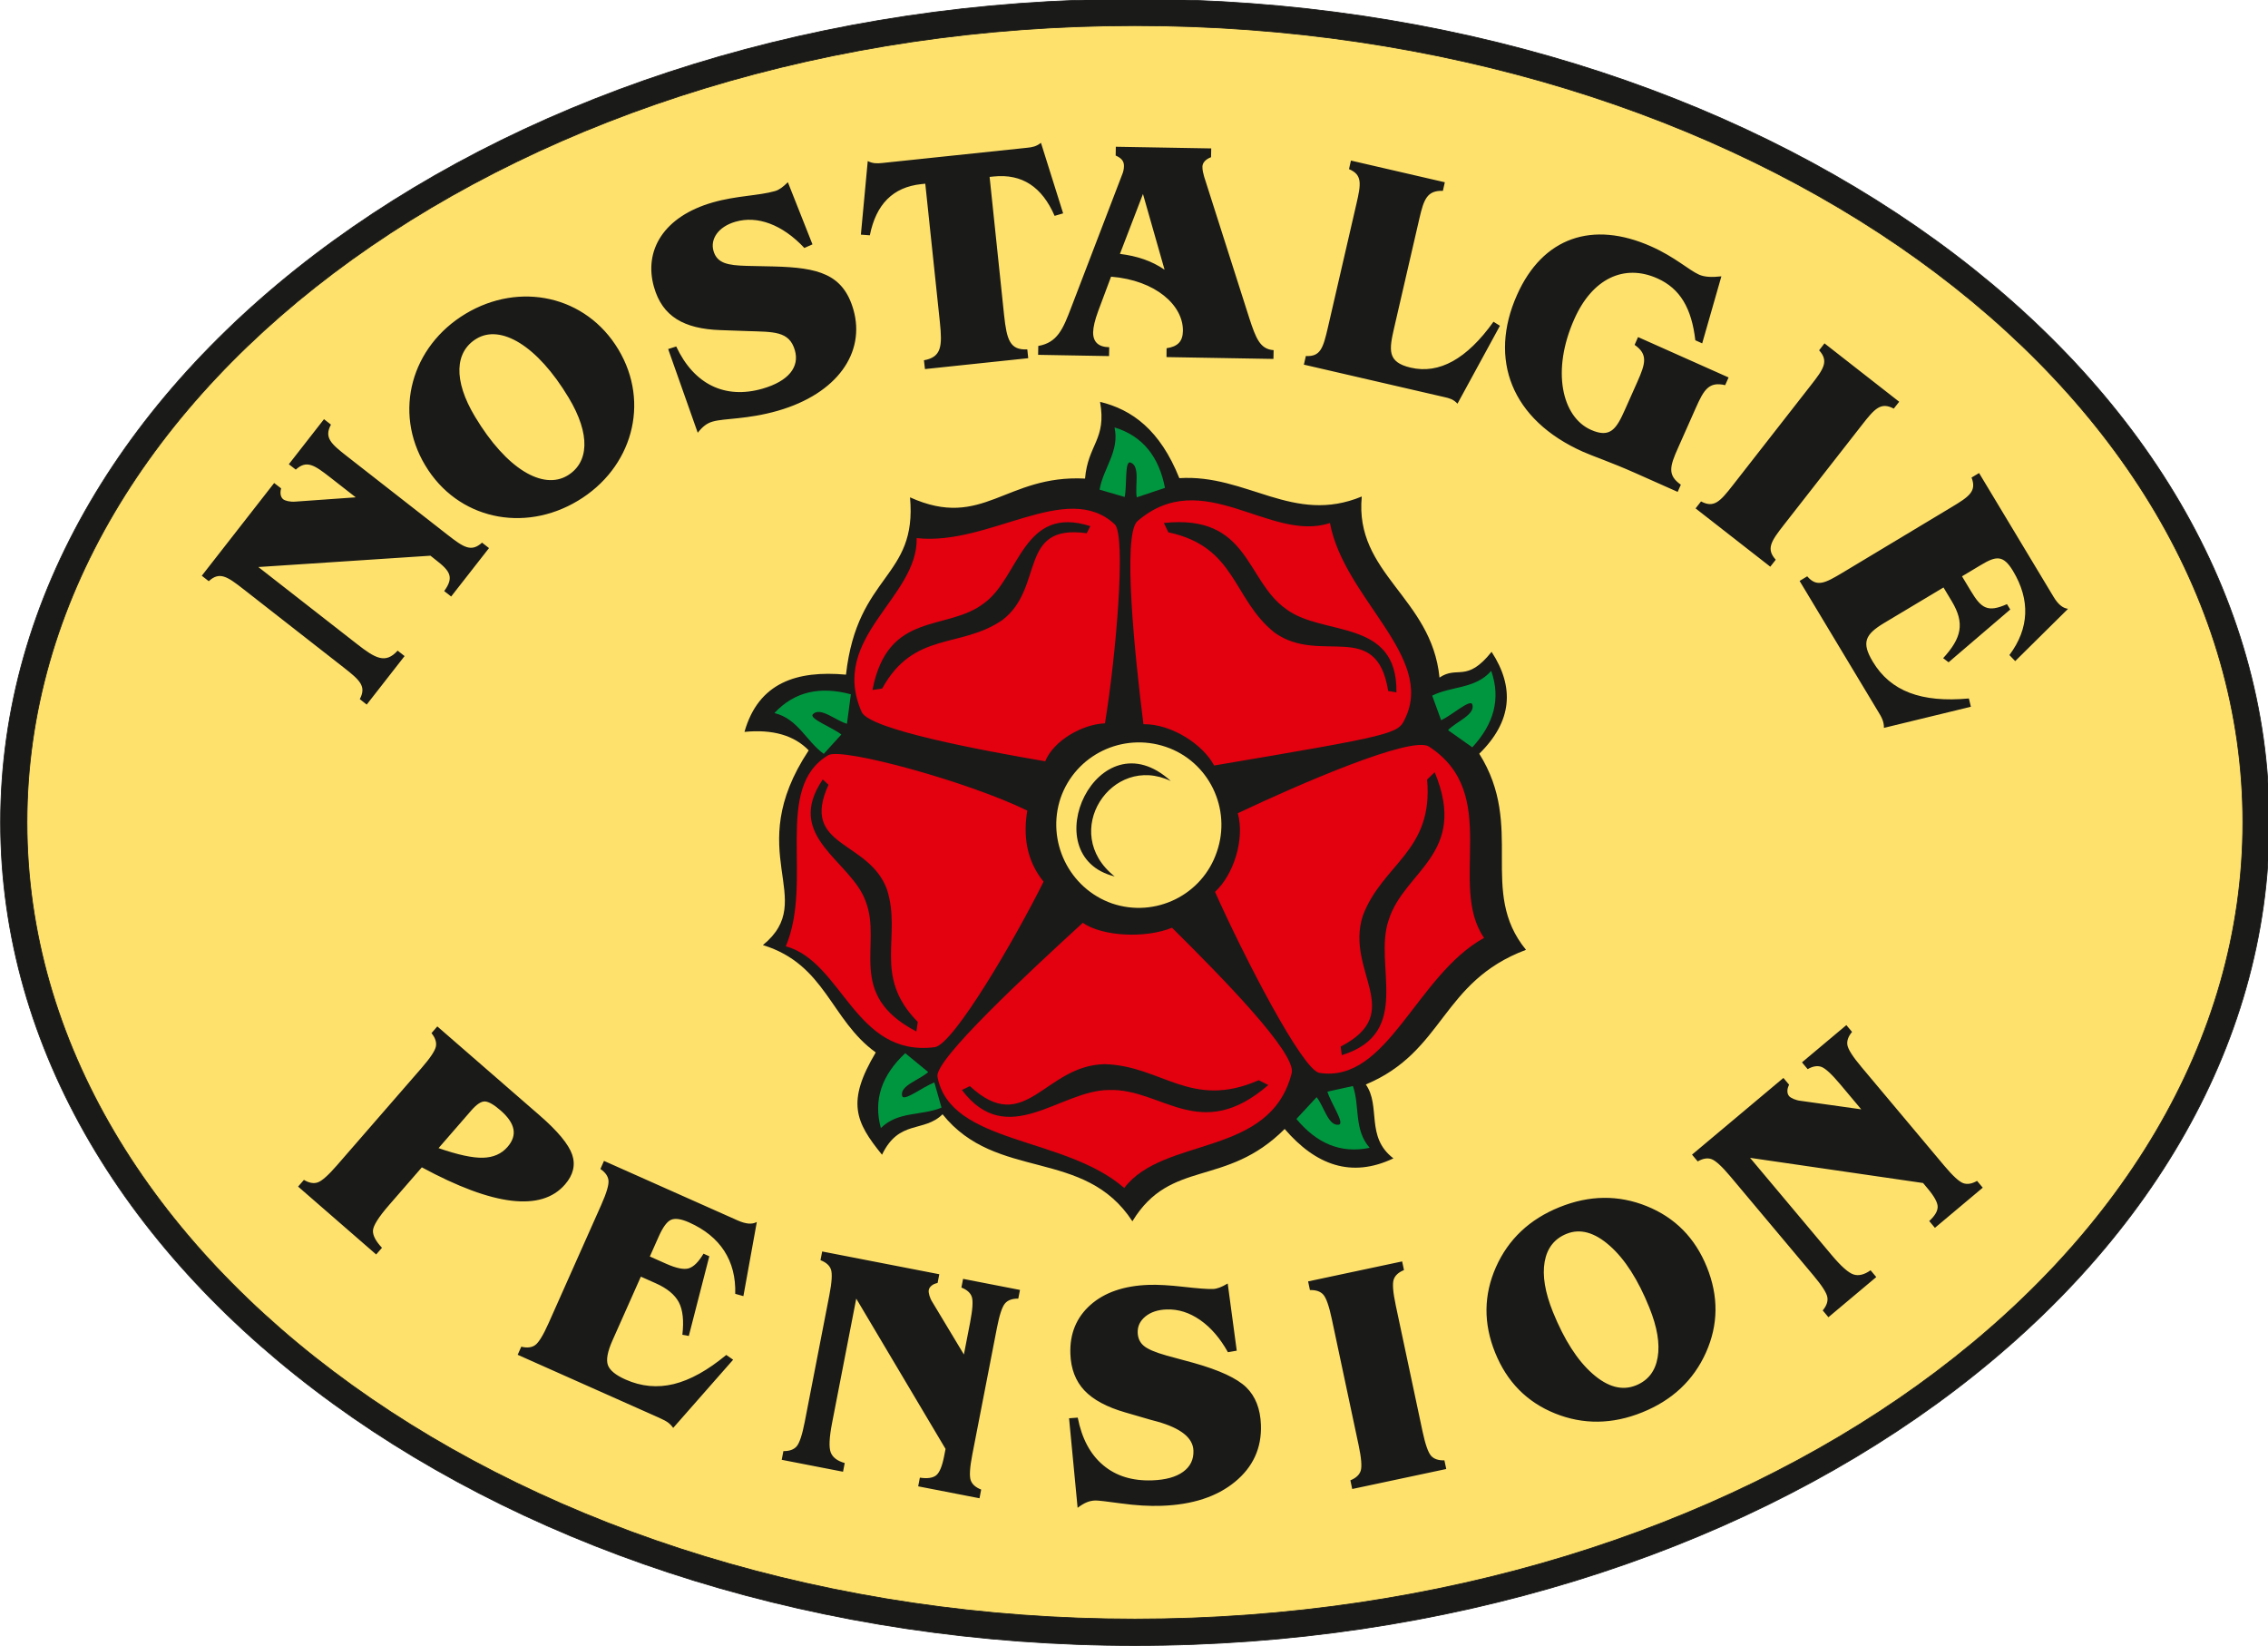
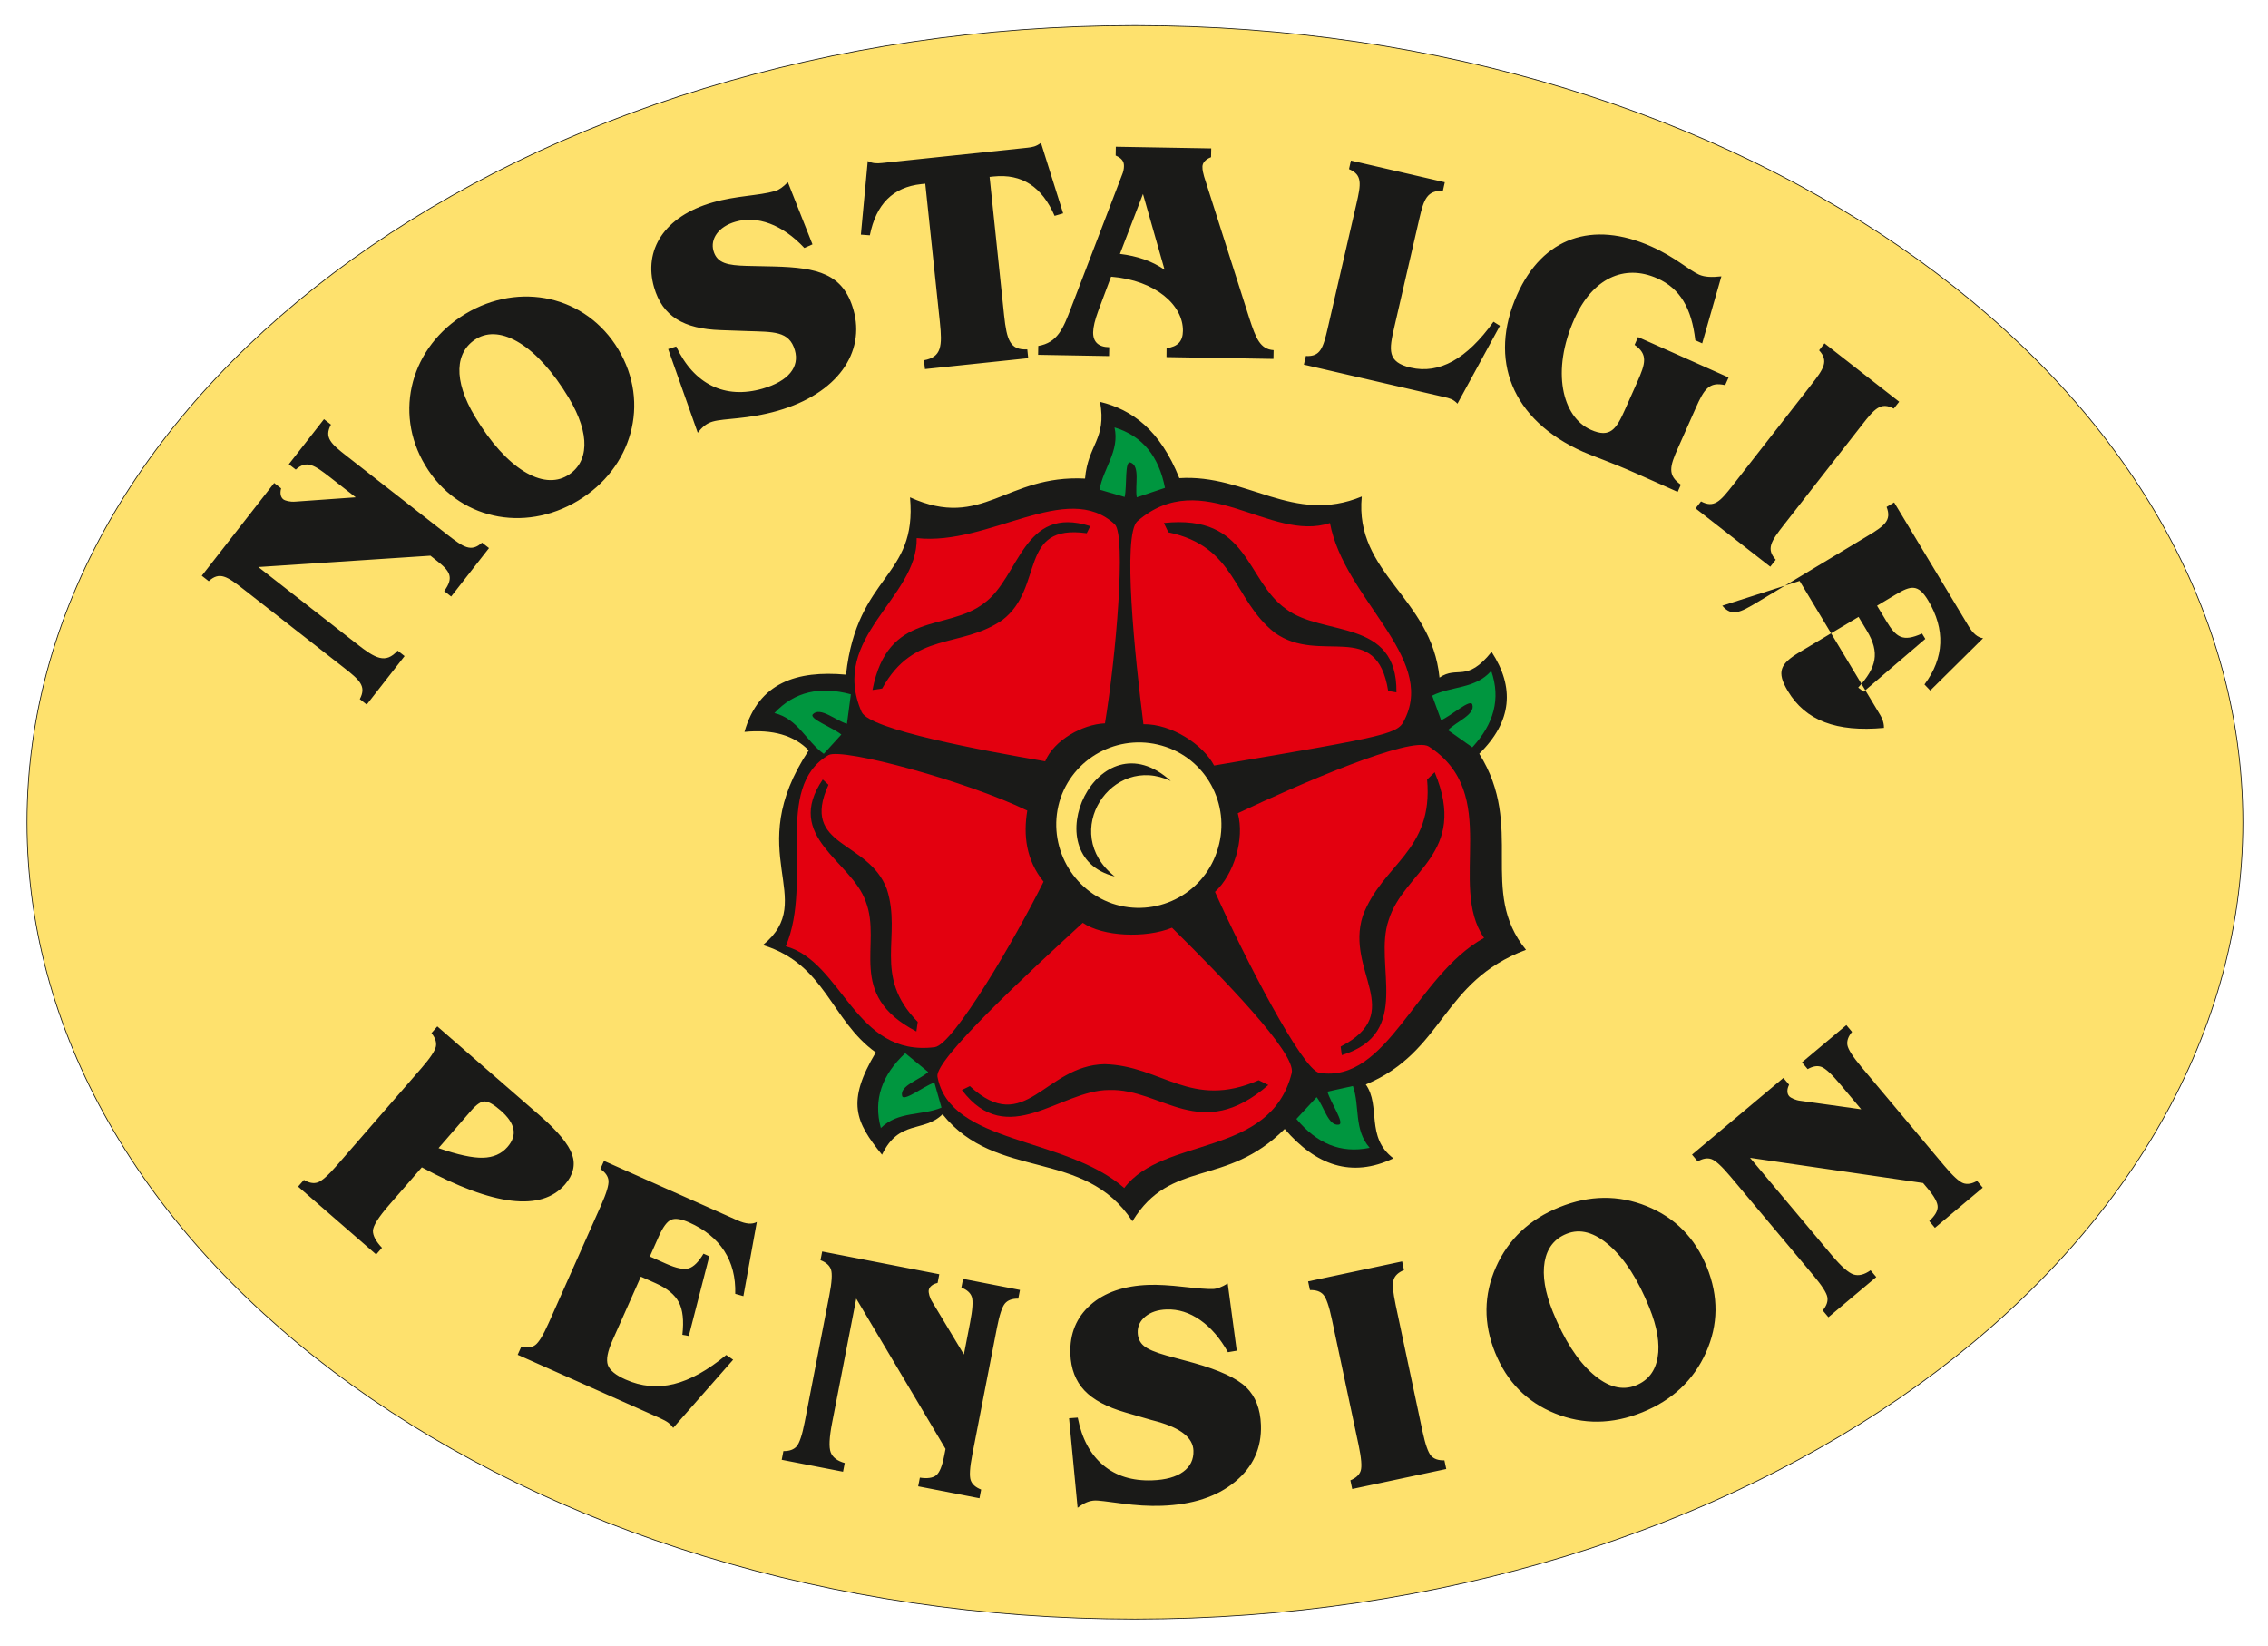
<svg xmlns="http://www.w3.org/2000/svg" width="229.039mm" height="166.191mm" viewBox="0 0 229.039 166.191" version="1.1" id="svg1144">
  <defs id="defs1141">
    <clipPath clipPathUnits="userSpaceOnUse" id="clipPath854">
      <path d="M -6,-6 H 848 V 602 H -6 Z" clip-rule="evenodd" id="path852" />
    </clipPath>
  </defs>
  <g id="layer1" transform="translate(120.631,-69.369)">
    <g id="g848" transform="matrix(0.353,0,0,-0.353,-154.612,257.465)">
      <g id="g850" clip-path="url(#clipPath854)">
-         <path d="m 420.945,533.076 c 178.737,0 324.514,-105.762 324.514,-235.436 0,-129.673 -145.776,-235.441 -324.514,-235.441 -178.735,0 -324.514,105.767 -324.514,235.441 0,129.673 145.779,235.436 324.514,235.436 z" style="fill:#1a1a18;fill-opacity:1;fill-rule:evenodd;stroke:#1a1a18;stroke-width:0.216;stroke-linecap:butt;stroke-linejoin:miter;stroke-miterlimit:22.926;stroke-dasharray:none;stroke-opacity:1" id="path856" />
        <path d="m 420.945,525.526 c 174.579,0 316.961,-102.371 316.961,-227.885 0,-125.515 -142.382,-227.886 -316.961,-227.886 -174.577,0 -316.964,102.371 -316.964,227.886 0,125.514 142.387,227.885 316.964,227.885 z" style="fill:#fee16d;fill-opacity:1;fill-rule:evenodd;stroke:#1a1a18;stroke-width:0.216;stroke-linecap:butt;stroke-linejoin:miter;stroke-miterlimit:22.926;stroke-dasharray:none;stroke-opacity:1" id="path858" />
-         <path d="m 431.223,309.45 c -20.86,19.034 -39.651,-21.459 -16.062,-27.286 -15.889,12.521 -0.89,35.365 16.062,27.286 z m -1.476,9.795 c 12.349,-4.158 18.923,-17.711 14.63,-30.06 -4.163,-12.348 -17.582,-18.922 -29.928,-14.762 -12.346,4.293 -18.925,17.851 -14.762,30.194 4.293,12.346 17.711,18.788 30.059,14.627 z m -82.941,-87.416 c -12.937,9.288 -14.317,25.189 -32.288,30.704 16.175,13.206 -6.358,26.297 13.103,55.694 -4.163,4.293 -10.298,6.074 -18.375,5.288 4.007,14.101 14.968,17.639 29.04,16.37 3.238,28.961 20.425,27.495 18.319,50.713 20.882,-9.425 27.281,6.536 50.069,5.368 0.834,9.831 6.216,11.125 4.298,21.944 9.127,-2.207 17.156,-8.012 22.677,-21.822 19.308,1.226 32.584,-13.399 52.194,-5.25 -2.142,-22.134 19.99,-28.851 22.238,-51.792 5.185,3.538 7.709,-1.63 14.901,7.363 6.601,-10.117 5.936,-19.867 -3.528,-29.141 13.182,-20.963 -0.368,-39.321 13.37,-56.09 -24.384,-9.139 -23.233,-29.074 -45.826,-38.509 4.382,-6.216 -0.156,-15.002 7.899,-21.139 -12.026,-5.716 -22.233,-1.932 -31.11,8.409 -16.882,-16.889 -32.574,-8.363 -43.564,-26.399 -13.772,21.122 -38.879,11.353 -54.312,30.601 -5.382,-5.317 -12.446,-1.411 -17.317,-11.567 -7.67,9.42 -10.192,15.137 -1.788,29.257 z M 165.906,364.339 194.54,341.962 c 4.671,-3.644 6.615,-5.391 4.651,-9.082 l 1.983,-1.555 10.832,13.87 -1.985,1.558 c -3.5,-3.882 -6.402,-2.202 -11.697,1.942 l -28.151,21.968 49.24,3.241 1.603,-1.274 c 3.981,-3.089 5.223,-4.86 2.326,-8.841 l 1.99,-1.558 10.829,13.853 -1.991,1.555 c -3.112,-2.805 -5.274,-1.341 -9.944,2.298 l -28.656,22.381 c -4.675,3.64 -6.613,5.389 -4.625,9.079 l -1.988,1.558 -10.062,-12.889 1.985,-1.536 c 3.113,2.805 5.274,1.346 9.945,-2.298 l 7.211,-5.63 -17.25,-1.226 c -1.582,-0.139 -2.974,0.267 -3.476,0.649 -0.695,0.55 -1.029,1.608 -0.62,3.14 l -1.993,1.531 -20.702,-26.521 1.991,-1.558 c 3.089,2.824 5.269,1.365 9.918,-2.279 z m 66.684,71.643 c 6.923,4.144 17.37,-1.918 26.336,-16.841 6.394,-10.615 5.772,-18.644 -0.317,-22.31 -6.992,-4.192 -17.416,1.798 -26.427,16.798 -6.349,10.541 -5.748,18.641 0.408,22.353 z m -14.665,-36.255 c 9.226,-15.404 28.201,-19.403 43.66,-10.108 15.476,9.274 20.819,27.913 11.574,43.295 -9.25,15.408 -28.254,19.48 -43.708,10.187 -15.476,-9.3 -20.776,-27.987 -11.526,-43.374 z m 99.796,56.907 -7.906,0.171 c -5.27,0.166 -8.409,0.67 -9.44,4.29 -0.959,3.375 1.365,6.92 6.301,8.336 6.204,1.798 13.373,-0.745 19.697,-7.503 l 2.325,1.031 -7.043,17.779 c -1.319,-1.319 -2.469,-2.202 -3.668,-2.54 -4.745,-1.363 -11.021,-1.292 -17.848,-3.257 -13.971,-4.003 -19.793,-13.704 -16.772,-24.223 2.394,-8.389 8.55,-11.932 19.024,-12.291 l 7.546,-0.267 c 7.55,-0.265 12.125,0.099 13.728,-5.51 1.368,-4.743 -1.771,-8.815 -9.271,-10.976 -10.711,-3.067 -19.598,1.224 -24.677,12.076 l -2.303,-0.74 8.459,-23.939 c 1.365,1.726 2.586,2.733 4.315,3.212 3.356,0.957 9.825,0.577 18.546,3.065 17.083,4.894 25.182,16.678 21.68,28.92 -2.947,10.284 -10.178,12.031 -22.689,12.365 z m 43.158,-29.35 29.54,3.113 -0.262,2.517 c -4.937,-0.238 -5.873,2.637 -6.639,9.778 l -4.144,39.557 1.154,0.12 c 8.118,0.839 13.846,-2.969 17.44,-11.26 l 2.442,0.716 -6.346,20.175 c -1.344,-1.056 -2.495,-1.267 -3.933,-1.411 l -41.497,-4.361 c -1.44,-0.144 -2.613,-0.192 -4.125,0.55 l -1.961,-21.04 2.562,-0.192 c 1.772,8.868 6.591,13.779 14.711,14.642 l 1.149,0.118 4.171,-39.557 c 0.722,-6.877 0.505,-10.038 -4.553,-10.949 z m 56.35,55.473 -14.492,-37.812 c -2.346,-6.158 -3.93,-10.086 -9.44,-11.047 l -0.048,-2.539 20.295,-0.358 0.048,2.536 c -3.067,0.048 -4.651,1.51 -4.603,4.289 0.024,1.439 0.502,3.5 1.461,6.089 l 3.668,9.8 c 12.817,-1.032 20.68,-8.243 20.557,-15.526 -0.048,-2.95 -1.416,-4.462 -4.673,-4.94 l -0.027,-2.536 30.6,-0.526 0.046,2.512 c -3.856,0.267 -5.053,3.334 -6.942,9.108 l -12.942,40.542 c -0.238,0.906 -0.502,1.795 -0.48,2.873 0.024,1.009 0.839,2.06 2.466,2.663 l 0.053,2.512 -27.295,0.478 -0.045,-2.515 c 1.702,-0.743 2.396,-1.651 2.372,-2.995 0,-0.815 -0.19,-1.724 -0.579,-2.608 z m -0.572,-22.529 6.589,17.137 6.181,-21.66 c -3.637,2.488 -7.762,3.906 -12.77,4.524 z m 52.622,-31.675 40.156,-9.274 c 1.387,-0.31 2.613,-0.596 3.786,-1.894 l 12.149,22.285 -1.846,1.151 c -7.618,-10.661 -15.526,-15.024 -23.673,-13.132 -6.829,1.584 -6.185,5.103 -4.721,11.502 l 7.187,31.124 c 1.293,5.608 2.231,8.077 6.735,7.954 l 0.548,2.449 -26.858,6.205 -0.55,-2.447 c 3.854,-1.63 3.447,-4.216 2.108,-9.99 l -8.171,-35.413 c -1.341,-5.774 -2.108,-8.293 -6.279,-8.052 z m 95.409,-4.909 -3.546,-7.959 c -2.445,-5.486 -4.171,-8.265 -9.752,-5.774 -8.291,3.692 -11.337,16.918 -4.743,31.677 5.125,11.572 14.233,15.887 23.742,11.644 6.568,-2.923 9.824,-8.603 10.877,-17.706 l 1.964,-0.887 5.491,19.17 c -2.685,-0.288 -4.722,-0.24 -6.373,0.481 -3.019,1.361 -6.88,5.029 -13.706,8.072 -16.8,7.476 -31.052,2.613 -38.389,-13.872 -8.19,-18.358 -1.673,-35.728 18.93,-44.879 2.784,-1.246 7.909,-2.947 14.973,-6.087 l 12.058,-5.365 0.908,2.058 c -3.882,2.712 -3.161,5.247 -0.815,10.493 l 5.101,11.483 c 2.327,5.248 3.764,7.57 8.389,6.493 l 0.983,2.202 -25.902,11.55 -0.983,-2.228 c 3.88,-2.709 3.117,-5.317 0.79,-10.565 z m 16.651,-36.208 21.373,-16.675 1.56,1.99 c -2.803,3.115 -1.344,5.269 2.303,9.942 l 22.375,28.632 c 3.644,4.673 5.392,6.615 9.084,4.649 l 1.555,1.966 -21.372,16.7 -1.534,-1.988 c 2.8,-3.091 1.341,-5.272 -2.301,-9.918 l -22.377,-28.658 c -3.647,-4.673 -5.391,-6.613 -9.108,-4.646 z m 29.759,-20.747 22.524,-37.454 c 0.837,-1.363 1.632,-2.68 1.606,-4.574 l 24.872,6.038 -0.572,2.37 c -13.615,-1.247 -22.409,2.062 -27.485,10.519 -3.33,5.538 -2.18,7.812 3.283,11.096 l 16.938,10.134 2.351,-3.908 c 3.831,-6.37 2.8,-10.562 -2.447,-16.315 l 1.555,-1.173 17.641,15.096 -0.94,1.532 c -5.531,-2.469 -7.356,-1.175 -10.279,3.666 l -2.586,4.291 5.32,3.187 c 4.387,2.635 6.447,3.041 9.274,-1.654 4.983,-8.293 4.649,-16.44 -1.032,-24.057 l 1.654,-1.728 15.12,14.954 c -1.584,0.193 -2.923,1.387 -4.171,3.476 l -21.279,35.363 -2.156,-1.291 c 1.512,-3.904 -0.622,-5.416 -5.699,-8.456 l -31.178,-18.738 c -5.077,-3.043 -7.401,-4.243 -10.134,-1.055 z" style="fill:#1a1a18;fill-opacity:1;fill-rule:evenodd;stroke:none" id="path860" />
+         <path d="m 431.223,309.45 c -20.86,19.034 -39.651,-21.459 -16.062,-27.286 -15.889,12.521 -0.89,35.365 16.062,27.286 z m -1.476,9.795 c 12.349,-4.158 18.923,-17.711 14.63,-30.06 -4.163,-12.348 -17.582,-18.922 -29.928,-14.762 -12.346,4.293 -18.925,17.851 -14.762,30.194 4.293,12.346 17.711,18.788 30.059,14.627 z m -82.941,-87.416 c -12.937,9.288 -14.317,25.189 -32.288,30.704 16.175,13.206 -6.358,26.297 13.103,55.694 -4.163,4.293 -10.298,6.074 -18.375,5.288 4.007,14.101 14.968,17.639 29.04,16.37 3.238,28.961 20.425,27.495 18.319,50.713 20.882,-9.425 27.281,6.536 50.069,5.368 0.834,9.831 6.216,11.125 4.298,21.944 9.127,-2.207 17.156,-8.012 22.677,-21.822 19.308,1.226 32.584,-13.399 52.194,-5.25 -2.142,-22.134 19.99,-28.851 22.238,-51.792 5.185,3.538 7.709,-1.63 14.901,7.363 6.601,-10.117 5.936,-19.867 -3.528,-29.141 13.182,-20.963 -0.368,-39.321 13.37,-56.09 -24.384,-9.139 -23.233,-29.074 -45.826,-38.509 4.382,-6.216 -0.156,-15.002 7.899,-21.139 -12.026,-5.716 -22.233,-1.932 -31.11,8.409 -16.882,-16.889 -32.574,-8.363 -43.564,-26.399 -13.772,21.122 -38.879,11.353 -54.312,30.601 -5.382,-5.317 -12.446,-1.411 -17.317,-11.567 -7.67,9.42 -10.192,15.137 -1.788,29.257 z M 165.906,364.339 194.54,341.962 c 4.671,-3.644 6.615,-5.391 4.651,-9.082 l 1.983,-1.555 10.832,13.87 -1.985,1.558 c -3.5,-3.882 -6.402,-2.202 -11.697,1.942 l -28.151,21.968 49.24,3.241 1.603,-1.274 c 3.981,-3.089 5.223,-4.86 2.326,-8.841 l 1.99,-1.558 10.829,13.853 -1.991,1.555 c -3.112,-2.805 -5.274,-1.341 -9.944,2.298 l -28.656,22.381 c -4.675,3.64 -6.613,5.389 -4.625,9.079 l -1.988,1.558 -10.062,-12.889 1.985,-1.536 c 3.113,2.805 5.274,1.346 9.945,-2.298 l 7.211,-5.63 -17.25,-1.226 c -1.582,-0.139 -2.974,0.267 -3.476,0.649 -0.695,0.55 -1.029,1.608 -0.62,3.14 l -1.993,1.531 -20.702,-26.521 1.991,-1.558 c 3.089,2.824 5.269,1.365 9.918,-2.279 z m 66.684,71.643 c 6.923,4.144 17.37,-1.918 26.336,-16.841 6.394,-10.615 5.772,-18.644 -0.317,-22.31 -6.992,-4.192 -17.416,1.798 -26.427,16.798 -6.349,10.541 -5.748,18.641 0.408,22.353 z m -14.665,-36.255 c 9.226,-15.404 28.201,-19.403 43.66,-10.108 15.476,9.274 20.819,27.913 11.574,43.295 -9.25,15.408 -28.254,19.48 -43.708,10.187 -15.476,-9.3 -20.776,-27.987 -11.526,-43.374 z m 99.796,56.907 -7.906,0.171 c -5.27,0.166 -8.409,0.67 -9.44,4.29 -0.959,3.375 1.365,6.92 6.301,8.336 6.204,1.798 13.373,-0.745 19.697,-7.503 l 2.325,1.031 -7.043,17.779 c -1.319,-1.319 -2.469,-2.202 -3.668,-2.54 -4.745,-1.363 -11.021,-1.292 -17.848,-3.257 -13.971,-4.003 -19.793,-13.704 -16.772,-24.223 2.394,-8.389 8.55,-11.932 19.024,-12.291 l 7.546,-0.267 c 7.55,-0.265 12.125,0.099 13.728,-5.51 1.368,-4.743 -1.771,-8.815 -9.271,-10.976 -10.711,-3.067 -19.598,1.224 -24.677,12.076 l -2.303,-0.74 8.459,-23.939 c 1.365,1.726 2.586,2.733 4.315,3.212 3.356,0.957 9.825,0.577 18.546,3.065 17.083,4.894 25.182,16.678 21.68,28.92 -2.947,10.284 -10.178,12.031 -22.689,12.365 z m 43.158,-29.35 29.54,3.113 -0.262,2.517 c -4.937,-0.238 -5.873,2.637 -6.639,9.778 l -4.144,39.557 1.154,0.12 c 8.118,0.839 13.846,-2.969 17.44,-11.26 l 2.442,0.716 -6.346,20.175 c -1.344,-1.056 -2.495,-1.267 -3.933,-1.411 l -41.497,-4.361 c -1.44,-0.144 -2.613,-0.192 -4.125,0.55 l -1.961,-21.04 2.562,-0.192 c 1.772,8.868 6.591,13.779 14.711,14.642 l 1.149,0.118 4.171,-39.557 c 0.722,-6.877 0.505,-10.038 -4.553,-10.949 z m 56.35,55.473 -14.492,-37.812 c -2.346,-6.158 -3.93,-10.086 -9.44,-11.047 l -0.048,-2.539 20.295,-0.358 0.048,2.536 c -3.067,0.048 -4.651,1.51 -4.603,4.289 0.024,1.439 0.502,3.5 1.461,6.089 l 3.668,9.8 c 12.817,-1.032 20.68,-8.243 20.557,-15.526 -0.048,-2.95 -1.416,-4.462 -4.673,-4.94 l -0.027,-2.536 30.6,-0.526 0.046,2.512 c -3.856,0.267 -5.053,3.334 -6.942,9.108 l -12.942,40.542 c -0.238,0.906 -0.502,1.795 -0.48,2.873 0.024,1.009 0.839,2.06 2.466,2.663 l 0.053,2.512 -27.295,0.478 -0.045,-2.515 c 1.702,-0.743 2.396,-1.651 2.372,-2.995 0,-0.815 -0.19,-1.724 -0.579,-2.608 z m -0.572,-22.529 6.589,17.137 6.181,-21.66 c -3.637,2.488 -7.762,3.906 -12.77,4.524 z m 52.622,-31.675 40.156,-9.274 c 1.387,-0.31 2.613,-0.596 3.786,-1.894 l 12.149,22.285 -1.846,1.151 c -7.618,-10.661 -15.526,-15.024 -23.673,-13.132 -6.829,1.584 -6.185,5.103 -4.721,11.502 l 7.187,31.124 c 1.293,5.608 2.231,8.077 6.735,7.954 l 0.548,2.449 -26.858,6.205 -0.55,-2.447 c 3.854,-1.63 3.447,-4.216 2.108,-9.99 l -8.171,-35.413 c -1.341,-5.774 -2.108,-8.293 -6.279,-8.052 z m 95.409,-4.909 -3.546,-7.959 c -2.445,-5.486 -4.171,-8.265 -9.752,-5.774 -8.291,3.692 -11.337,16.918 -4.743,31.677 5.125,11.572 14.233,15.887 23.742,11.644 6.568,-2.923 9.824,-8.603 10.877,-17.706 l 1.964,-0.887 5.491,19.17 c -2.685,-0.288 -4.722,-0.24 -6.373,0.481 -3.019,1.361 -6.88,5.029 -13.706,8.072 -16.8,7.476 -31.052,2.613 -38.389,-13.872 -8.19,-18.358 -1.673,-35.728 18.93,-44.879 2.784,-1.246 7.909,-2.947 14.973,-6.087 l 12.058,-5.365 0.908,2.058 c -3.882,2.712 -3.161,5.247 -0.815,10.493 l 5.101,11.483 c 2.327,5.248 3.764,7.57 8.389,6.493 l 0.983,2.202 -25.902,11.55 -0.983,-2.228 c 3.88,-2.709 3.117,-5.317 0.79,-10.565 z m 16.651,-36.208 21.373,-16.675 1.56,1.99 c -2.803,3.115 -1.344,5.269 2.303,9.942 l 22.375,28.632 c 3.644,4.673 5.392,6.615 9.084,4.649 l 1.555,1.966 -21.372,16.7 -1.534,-1.988 c 2.8,-3.091 1.341,-5.272 -2.301,-9.918 l -22.377,-28.658 c -3.647,-4.673 -5.391,-6.613 -9.108,-4.646 z m 29.759,-20.747 22.524,-37.454 c 0.837,-1.363 1.632,-2.68 1.606,-4.574 c -13.615,-1.247 -22.409,2.062 -27.485,10.519 -3.33,5.538 -2.18,7.812 3.283,11.096 l 16.938,10.134 2.351,-3.908 c 3.831,-6.37 2.8,-10.562 -2.447,-16.315 l 1.555,-1.173 17.641,15.096 -0.94,1.532 c -5.531,-2.469 -7.356,-1.175 -10.279,3.666 l -2.586,4.291 5.32,3.187 c 4.387,2.635 6.447,3.041 9.274,-1.654 4.983,-8.293 4.649,-16.44 -1.032,-24.057 l 1.654,-1.728 15.12,14.954 c -1.584,0.193 -2.923,1.387 -4.171,3.476 l -21.279,35.363 -2.156,-1.291 c 1.512,-3.904 -0.622,-5.416 -5.699,-8.456 l -31.178,-18.738 c -5.077,-3.043 -7.401,-4.243 -10.134,-1.055 z" style="fill:#1a1a18;fill-opacity:1;fill-rule:evenodd;stroke:none" id="path860" />
        <path d="m 483.311,222.221 c 2.036,-5.781 0.207,-12.454 4.793,-17.675 -8.31,-1.721 -15.175,1.282 -20.959,8.255 l 5.786,6.235 c 2.108,-2.615 3.355,-8.401 6.355,-7.862 1.772,0.319 -2.305,6.194 -3.274,9.437 z m -117.695,-6.175 c -5.652,-2.377 -12.416,-0.959 -17.356,-5.846 -2.224,8.185 0.363,15.223 6.978,21.416 l 6.572,-5.399 c -2.486,-2.262 -8.187,-3.858 -7.464,-6.82 0.423,-1.752 6.048,2.678 9.223,3.834 z m -33.685,101.191 c -5,3.543 -7.368,10.043 -14.125,11.659 5.784,6.206 13.127,7.721 21.877,5.368 l -1.12,-8.433 c -3.228,0.918 -7.591,4.923 -9.731,2.748 -1.269,-1.281 5.462,-3.723 8.127,-5.815 z m 78.909,75.554 c 0.986,6.048 5.788,11.028 4.267,17.807 8.118,-2.471 12.704,-8.401 14.439,-17.291 l -8.074,-2.699 c -0.594,3.305 1.086,8.983 -1.808,9.951 -1.704,0.572 -0.945,-6.548 -1.651,-9.855 z m 95.15,-58.912 c 5.462,2.781 12.315,1.851 16.887,7.084 2.808,-8.005 0.733,-15.209 -5.413,-21.863 l -6.944,4.914 c 2.317,2.43 7.884,4.433 6.951,7.338 -0.548,1.717 -5.839,-3.108 -8.923,-4.492 z" style="fill:#00963f;fill-opacity:1;fill-rule:evenodd;stroke:none" id="path862" />
        <path d="m 443.853,277.754 c 5.411,4.971 8.548,15.18 6.519,22.489 17.757,8.418 49.644,22.192 54.644,19.099 20.954,-13.543 5.319,-39.492 15.812,-54.758 -19.491,-10.741 -27.572,-41.742 -47.18,-38.591 -4.885,1.07 -21.199,32.584 -29.795,51.761 z m 35.953,-44.249 c 18.94,9.767 1.2,21.475 6.334,37.403 5.603,14.918 20.24,18.38 18.397,38.973 l 2.168,2.094 c 9.723,-23.432 -8.769,-28.17 -13.156,-42.256 -4.483,-12.878 7.065,-32.346 -13.416,-38.668 z m -73.775,35.396 c 5.673,-3.935 17.954,-4.493 25.526,-1.408 14.135,-14 35.569,-35.812 34.247,-41.55 -6.101,-24.236 -36.61,-17.971 -47.915,-32.894 -17.019,14.894 -49.901,12.363 -53.446,31.918 -0.604,4.964 25.824,29.483 41.588,43.934 z M 373.729,222.192 c 15.887,-14.692 21.286,5.907 38.509,6.281 16.399,-0.406 24.699,-13.096 44.108,-4.598 l 2.764,-1.365 c -19.509,-16.87 -30.355,-0.952 -45.528,-1.425 -14.036,0.009 -29.072,-17.281 -42.131,-0.002 l 2.279,1.11 z m 16.428,78.811 c -1.178,-7.007 -0.353,-14.154 4.652,-20.336 -8.113,-16.331 -25.733,-46.545 -31.12,-47.336 -22.896,-2.911 -26.331,24.394 -42.626,28.853 8.019,18.973 -3.767,45.355 12.24,54.708 4.151,2.132 39.747,-7.545 56.855,-15.889 z m -56.883,7.377 c -8.171,-17.973 11.353,-15.682 16.692,-29.807 4.428,-13.704 -4.209,-24.742 8.846,-38.011 l -0.385,-2.738 c -20.377,10.606 -9.671,24.807 -14.507,37.211 -4.082,11.62 -23.529,18.38 -12.279,34.862 z m 79.097,17.575 c -6.377,-0.231 -14.64,-4.861 -17.093,-10.858 -18.204,3.13 -50.172,9.072 -52.497,14.077 -9.437,21.413 16.103,32.637 15.728,49.766 20.754,-2.315 42.987,16.766 56.698,3.909 3.269,-3.421 0.318,-37.815 -2.836,-56.893 z m -5.207,54.379 c -19.824,2.757 -11.959,-15.56 -24.144,-24.834 -12.039,-8.26 -25.262,-3.053 -34.382,-19.579 l -2.774,-0.416 c 4.42,22.872 21.312,16.565 31.968,24.85 10.118,7.324 11.072,28.178 30.336,22.007 z m 36.429,-66.439 c -3.113,5.956 -12.127,11.921 -20.216,11.819 -2.43,19.317 -6.065,54.165 -1.731,58.054 18.704,16.142 37.915,-6.185 55.096,-0.519 4.069,-21.668 30.187,-38.223 21.442,-56.04 -1.949,-4.255 -3.24,-4.632 -54.59,-13.314 z m 49.812,21.312 c -3.337,20.863 -19.396,7.269 -32.523,16.711 -12.05,9.603 -10.875,24.562 -30.37,28.673 l -1.279,2.671 c 24.454,2.596 23.302,-16.406 34.949,-24.608 10.519,-7.954 31.865,-2.481 31.579,-23.831 z" style="fill:#e3000f;fill-opacity:1;fill-rule:evenodd;stroke:none" id="path864" />
        <path d="m 181.547,193.457 1.661,1.914 c 1.473,-0.878 2.786,-1.118 3.964,-0.712 1.188,0.411 3.019,2.036 5.507,4.899 l 24.204,27.841 c 2.485,2.863 3.839,4.902 4.086,6.132 0.235,1.221 -0.188,2.495 -1.262,3.826 l 1.666,1.914 29.269,-25.447 c 5.163,-4.485 8.266,-8.228 9.303,-11.199 1.014,-2.969 0.334,-5.834 -2.058,-8.582 -3.38,-3.892 -8.478,-5.433 -15.313,-4.618 -6.829,0.812 -15.372,3.998 -25.629,9.536 l -9.363,-10.771 c -3.048,-3.502 -4.584,-5.964 -4.625,-7.373 -0.021,-1.411 0.846,-3.026 2.587,-4.865 l -1.664,-1.909 z m 40.177,11.002 c 5.495,-1.906 9.724,-2.824 12.683,-2.747 2.973,0.069 5.312,1.091 7.046,3.084 1.459,1.683 2.028,3.38 1.692,5.099 -0.334,1.716 -1.558,3.502 -3.683,5.351 -1.877,1.632 -3.346,2.488 -4.43,2.562 -1.079,0.077 -2.401,-0.803 -3.973,-2.608 z m 22.637,-59.11 1.034,2.315 c 1.659,-0.408 2.99,-0.252 3.998,0.479 1.005,0.733 2.29,2.832 3.832,6.295 l 15.007,33.704 c 1.541,3.464 2.238,5.808 2.11,7.058 -0.13,1.238 -0.901,2.332 -2.317,3.293 l 1.026,2.315 38.247,-17.029 c 1.163,-0.517 2.195,-0.81 3.091,-0.894 0.914,-0.074 1.707,0.072 2.387,0.45 l -3.841,-21.206 -2.334,0.656 c 0.137,4.743 -0.918,8.832 -3.147,12.281 -2.226,3.428 -5.579,6.152 -10.043,8.137 -2.219,0.99 -3.926,1.252 -5.094,0.791 -1.187,-0.466 -2.377,-2.06 -3.599,-4.803 l -2.548,-5.726 4.668,-2.077 c 2.923,-1.3 5.089,-1.733 6.473,-1.307 1.406,0.438 2.803,1.824 4.209,4.187 l 1.661,-0.74 -5.863,-22.791 -1.841,0.339 c 0.466,4.041 0.128,7.149 -1.019,9.317 -1.147,2.154 -3.344,3.966 -6.589,5.409 l -4.269,1.901 -8.129,-18.266 c -1.411,-3.173 -1.839,-5.507 -1.303,-7.024 0.541,-1.503 2.221,-2.88 5.032,-4.132 4.533,-2.019 9.142,-2.442 13.836,-1.296 4.705,1.159 9.694,3.935 14.993,8.317 l 1.971,-1.36 -17.153,-19.509 c -0.368,0.548 -0.832,1.038 -1.377,1.464 -0.526,0.414 -1.397,0.887 -2.589,1.416 z m 89.159,17.022 c 0.726,3.721 0.875,6.163 0.473,7.356 -0.404,1.175 -1.406,2.065 -3.002,2.68 l 0.483,2.49 33.502,-6.511 -0.48,-2.49 c -0.729,-0.166 -1.303,-0.411 -1.729,-0.776 -0.437,-0.346 -0.709,-0.769 -0.803,-1.264 -0.072,-0.373 -0.005,-0.892 0.178,-1.551 0.195,-0.654 0.464,-1.279 0.844,-1.863 l 9.029,-15.009 1.769,9.11 c 0.721,3.721 0.889,6.164 0.5,7.351 -0.39,1.173 -1.389,2.062 -2.983,2.683 l 0.48,2.488 16.277,-3.166 -0.486,-2.485 c -1.706,0.024 -2.971,-0.426 -3.786,-1.365 -0.822,-0.952 -1.596,-3.274 -2.32,-6.995 l -7.04,-36.213 c -0.724,-3.721 -0.873,-6.166 -0.469,-7.356 0.406,-1.175 1.406,-2.068 3,-2.688 l -0.48,-2.486 -17.543,3.411 0.486,2.486 c 2.144,-0.325 3.687,-0.099 4.653,0.656 0.967,0.769 1.724,2.601 2.289,5.502 l 0.401,2.055 -25.547,42.995 -6.911,-35.557 c -0.815,-4.185 -0.942,-7 -0.387,-8.438 0.543,-1.421 1.875,-2.438 4.002,-3.036 l -0.485,-2.485 -17.541,3.411 0.483,2.488 c 1.712,-0.026 2.971,0.425 3.791,1.36 0.818,0.955 1.591,3.279 2.315,7 z m 104.229,-19.344 c 7.387,-2.074 12.401,-4.408 15.046,-6.983 2.637,-2.584 4.038,-6.161 4.2,-10.755 0.228,-6.591 -2.252,-12.038 -7.435,-16.286 -5.192,-4.264 -12.185,-6.54 -20.976,-6.846 -3.519,-0.125 -7.394,0.101 -11.606,0.682 -4.212,0.582 -6.678,0.861 -7.387,0.834 -0.839,-0.029 -1.637,-0.192 -2.399,-0.505 -0.779,-0.315 -1.656,-0.834 -2.644,-1.582 l -2.445,25.607 2.483,0.183 c 1.166,-5.957 3.567,-10.485 7.26,-13.591 3.675,-3.106 8.355,-4.551 14.041,-4.351 3.846,0.135 6.793,0.95 8.853,2.447 2.055,1.486 3.036,3.507 2.945,6.058 -0.125,3.651 -3.594,6.413 -10.385,8.317 -0.781,0.217 -1.363,0.361 -1.76,0.469 l -7.36,2.139 c -5.274,1.52 -9.173,3.613 -11.695,6.288 -2.521,2.69 -3.858,6.18 -4.007,10.469 -0.202,5.743 1.716,10.408 5.733,13.981 4.031,3.586 9.596,5.497 16.706,5.745 2.579,0.089 5.911,-0.098 9.995,-0.565 4.098,-0.462 6.88,-0.669 8.365,-0.616 0.565,0.019 1.178,0.149 1.855,0.397 0.671,0.252 1.447,0.627 2.356,1.178 l 2.584,-19.219 -2.521,-0.435 c -2.245,4.003 -4.89,7.082 -7.954,9.207 -3.051,2.122 -6.241,3.134 -9.592,3.019 -2.519,-0.086 -4.543,-0.767 -6.079,-2.019 -1.517,-1.253 -2.255,-2.794 -2.187,-4.628 0.053,-1.565 0.63,-2.817 1.738,-3.747 1.099,-0.95 3.269,-1.875 6.531,-2.793 z m 45.36,-36.066 -0.524,2.481 c 1.584,0.644 2.569,1.553 2.952,2.733 0.382,1.197 0.187,3.637 -0.599,7.346 l -7.673,36.088 c -0.786,3.707 -1.601,6.017 -2.435,6.952 -0.837,0.925 -2.104,1.351 -3.815,1.298 l -0.526,2.48 26.903,5.717 0.527,-2.476 c -1.587,-0.648 -2.57,-1.555 -2.955,-2.74 -0.385,-1.197 -0.188,-3.637 0.599,-7.346 l 7.668,-36.081 c 0.791,-3.709 1.606,-6.019 2.44,-6.959 0.831,-0.921 2.103,-1.349 3.812,-1.299 l 0.529,-2.476 z m 40.889,38.999 c -3.38,8.356 -3.298,16.5 0.236,24.476 3.543,7.957 9.594,13.673 18.158,17.131 8.565,3.461 16.889,3.555 24.976,0.291 8.096,-3.272 13.824,-9.072 17.201,-17.423 3.377,-8.356 3.291,-16.485 -0.255,-24.433 -3.555,-7.932 -9.623,-13.637 -18.216,-17.11 -8.565,-3.459 -16.885,-3.565 -24.947,-0.327 -8.07,3.248 -13.779,9.039 -17.154,17.394 z m 20.428,33.987 c -3.488,-1.409 -5.567,-4.081 -6.267,-8.01 -0.682,-3.942 0.099,-8.713 2.358,-14.314 3.226,-7.971 6.99,-13.861 11.337,-17.683 4.339,-3.824 8.474,-4.937 12.425,-3.341 3.457,1.397 5.528,4.05 6.202,7.969 0.69,3.925 -0.108,8.692 -2.385,14.317 -3.207,7.949 -6.979,13.836 -11.322,17.66 -4.349,3.839 -8.454,4.976 -12.348,3.401 z m 46.913,16.358 c -2.433,2.904 -4.241,4.56 -5.418,4.997 -1.168,0.423 -2.49,0.206 -3.973,-0.642 l -1.628,1.937 26.142,21.937 1.63,-1.938 c -0.327,-0.671 -0.5,-1.269 -0.483,-1.832 -0.005,-0.56 0.157,-1.036 0.478,-1.421 0.245,-0.29 0.695,-0.564 1.317,-0.834 0.63,-0.259 1.284,-0.447 1.979,-0.519 l 17.346,-2.43 -5.969,7.11 c -2.432,2.904 -4.226,4.567 -5.396,5.014 -1.154,0.435 -2.476,0.216 -3.959,-0.635 l -1.63,1.942 12.7,10.656 1.627,-1.942 c -1.094,-1.313 -1.538,-2.577 -1.324,-3.801 0.228,-1.236 1.543,-3.3 3.983,-6.207 l 23.709,-28.259 c 2.44,-2.904 4.243,-4.56 5.423,-4.997 1.166,-0.423 2.488,-0.204 3.974,0.647 l 1.627,-1.942 -13.685,-11.485 -1.627,1.942 c 1.598,1.461 2.396,2.8 2.416,4.029 0.012,1.238 -0.933,2.978 -2.836,5.245 l -1.341,1.603 -49.494,7.202 23.288,-27.745 c 2.736,-3.269 4.849,-5.141 6.313,-5.613 1.445,-0.474 3.075,-0.075 4.875,1.197 l 1.63,-1.937 -13.69,-11.49 -1.63,1.942 c 1.096,1.318 1.541,2.577 1.325,3.805 -0.224,1.236 -1.541,3.301 -3.981,6.202 z" style="fill:#1a1a18;fill-opacity:1;fill-rule:nonzero;stroke:none" id="path866" />
      </g>
    </g>
  </g>
</svg>